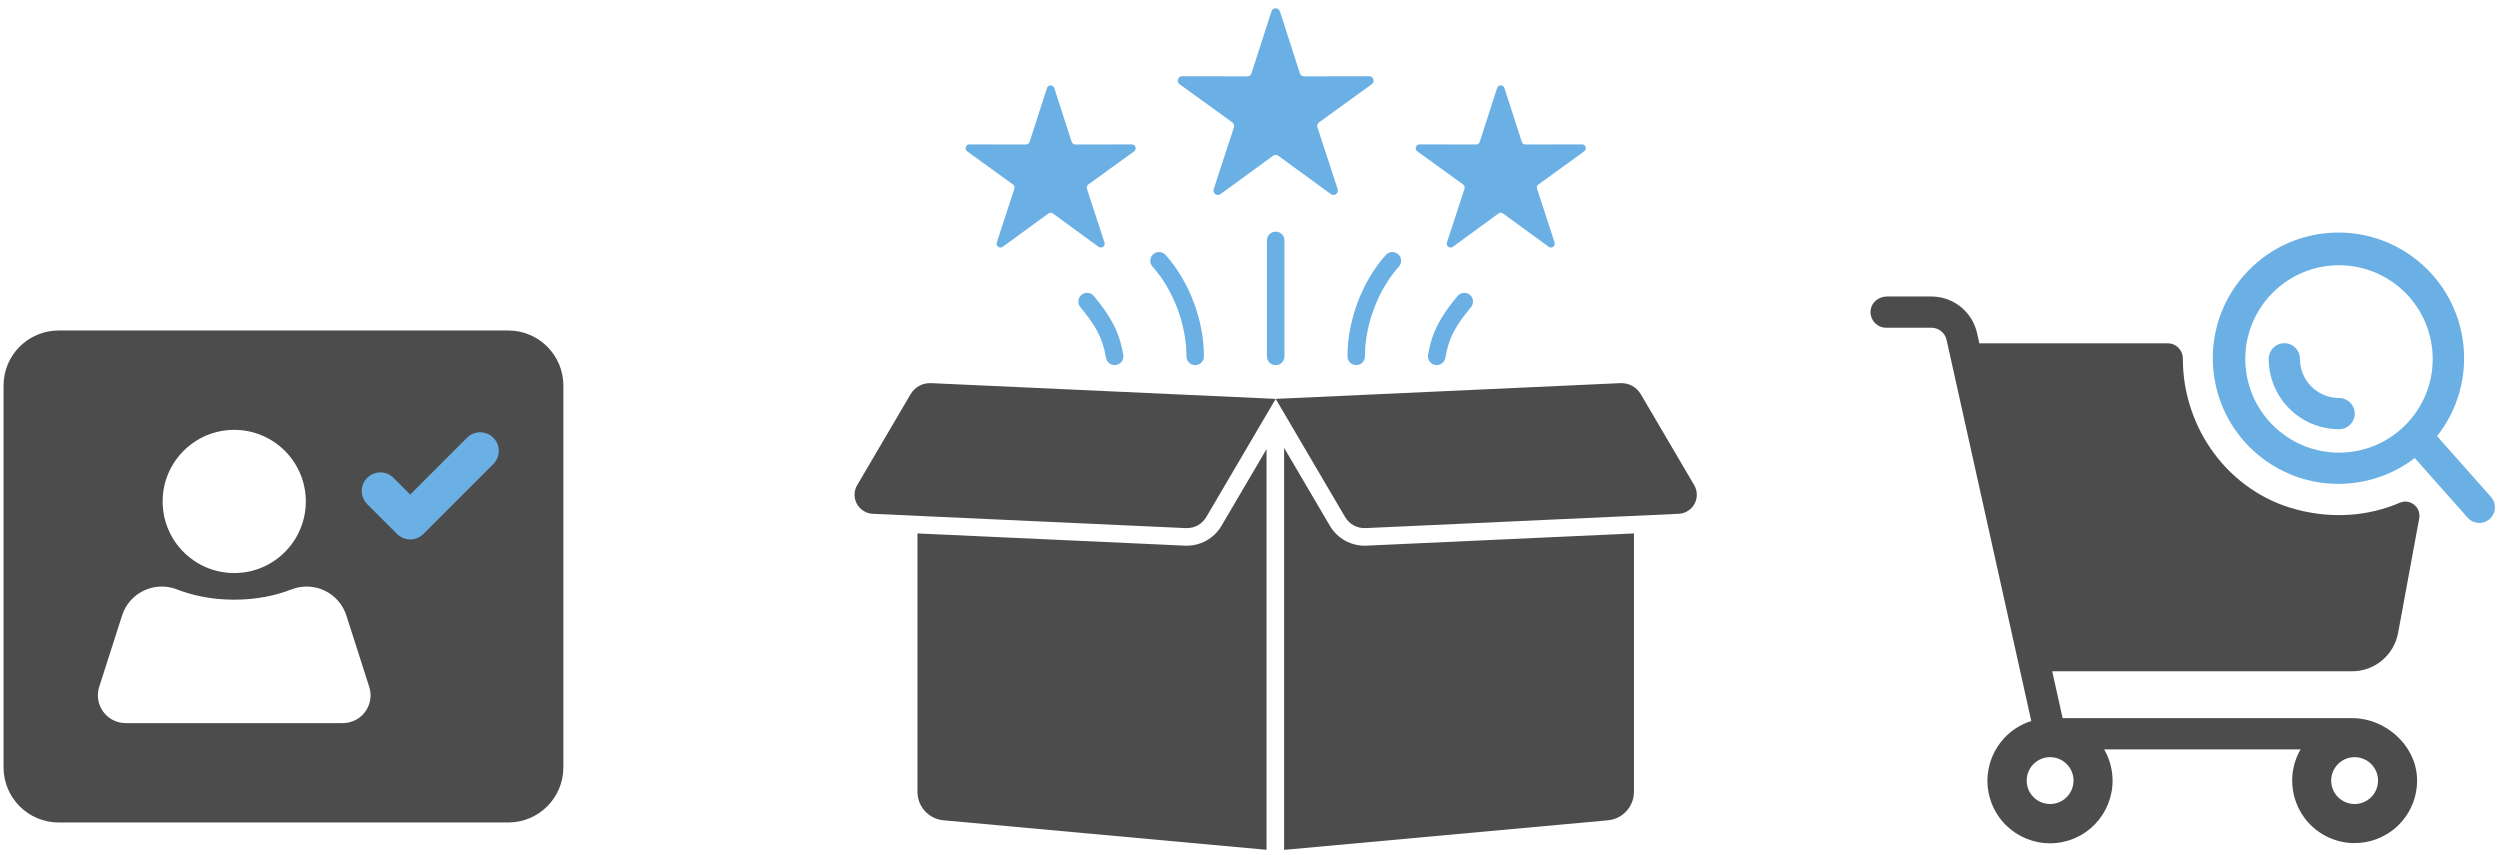
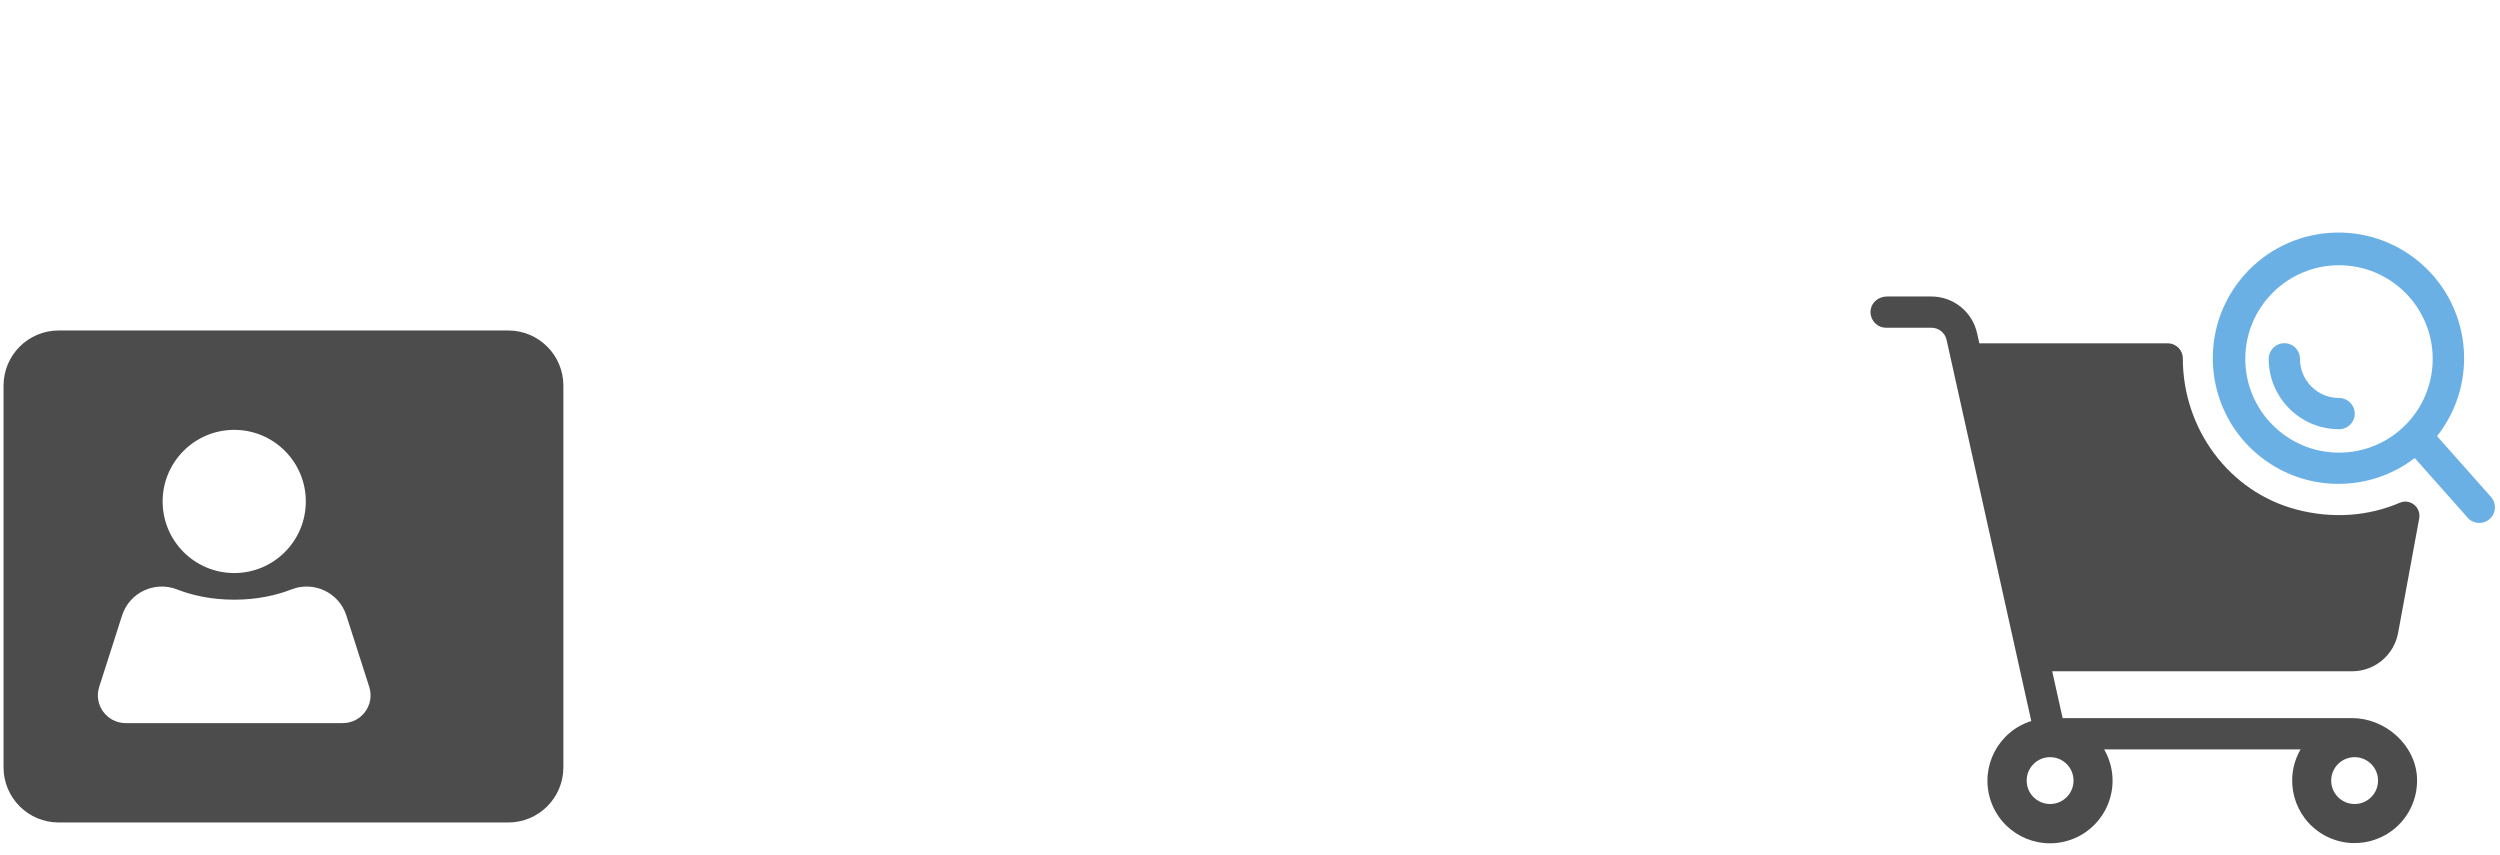
<svg xmlns="http://www.w3.org/2000/svg" width="301" height="103" viewBox="0 0 301 103" fill="none">
  <g clip-path="url(#clip0_2304_24)">
    <path fill-rule="evenodd" clip-rule="evenodd" d="M154.101 1.368L156.507 8.824C156.579 9.048 156.78 9.194 157.014 9.192L164.849 9.177C165.364 9.177 165.58 9.838 165.162 10.14L158.815 14.733C158.624 14.871 158.548 15.105 158.62 15.329L161.056 22.777C161.215 23.265 160.653 23.675 160.237 23.373L153.906 18.754C153.716 18.615 153.469 18.615 153.279 18.754L146.949 23.373C146.535 23.675 145.971 23.265 146.129 22.777L148.565 15.329C148.639 15.105 148.561 14.871 148.371 14.733L142.024 10.14C141.605 9.838 141.821 9.177 142.337 9.177L150.171 9.192C150.405 9.192 150.606 9.046 150.678 8.824L153.085 1.368C153.243 0.877 153.938 0.877 154.097 1.368H154.101ZM181.133 10.601L183.224 17.077C183.288 17.271 183.461 17.398 183.666 17.396L190.472 17.383C190.919 17.383 191.105 17.958 190.744 18.22L185.23 22.209C185.065 22.329 184.997 22.532 185.061 22.727L187.175 29.196C187.315 29.621 186.825 29.976 186.463 29.714L180.966 25.703C180.801 25.583 180.585 25.583 180.421 25.703L174.923 29.714C174.564 29.976 174.074 29.621 174.211 29.196L176.326 22.727C176.389 22.532 176.324 22.327 176.157 22.209L170.642 18.22C170.279 17.958 170.467 17.383 170.915 17.383L177.72 17.396C177.925 17.396 178.099 17.269 178.162 17.077L180.254 10.601C180.391 10.174 180.995 10.174 181.133 10.601ZM126.936 10.603L129.028 17.079C129.091 17.273 129.264 17.4 129.469 17.398L136.275 17.385C136.723 17.385 136.909 17.96 136.547 18.222L131.033 22.211C130.868 22.331 130.8 22.534 130.864 22.729L132.979 29.198C133.118 29.623 132.628 29.978 132.267 29.716L126.769 25.706C126.604 25.585 126.389 25.585 126.224 25.706L120.726 29.716C120.367 29.978 119.877 29.623 120.014 29.198L122.129 22.729C122.193 22.534 122.127 22.329 121.96 22.211L116.446 18.222C116.082 17.96 116.27 17.385 116.718 17.385L123.524 17.398C123.729 17.398 123.902 17.271 123.965 17.079L126.057 10.603C126.194 10.176 126.799 10.176 126.936 10.603Z" fill="#6BB0E5" />
    <path fill-rule="evenodd" clip-rule="evenodd" d="M112.125 46.131L153.594 48.024L161.934 62.224C162.466 63.131 163.389 63.631 164.439 63.583L202.097 61.863C203.834 61.783 204.856 59.898 203.975 58.4L197.567 47.489C197.034 46.583 196.111 46.082 195.061 46.131L153.592 48.024L145.253 62.224C144.72 63.131 143.797 63.631 142.747 63.583L105.089 61.863C103.353 61.783 102.33 59.898 103.211 58.4L109.619 47.489C110.152 46.583 111.075 46.082 112.125 46.131ZM196.724 64.225L164.537 65.696C162.718 65.778 161.034 64.865 160.112 63.295L154.606 53.919V102.324L193.588 98.764C195.372 98.601 196.726 97.118 196.726 95.328V64.225H196.724ZM152.491 102.318V54.073L147.074 63.295C146.151 64.865 144.469 65.778 142.65 65.696L110.462 64.225V95.328C110.462 97.118 111.817 98.601 113.6 98.764L152.493 102.316H152.491V102.318Z" fill="#4C4C4C" />
    <path fill-rule="evenodd" clip-rule="evenodd" d="M138.764 32.105C138.375 31.672 138.409 31.005 138.842 30.616C139.275 30.227 139.943 30.261 140.332 30.694C143.21 33.893 144.959 38.611 144.953 42.906C144.953 43.487 144.481 43.959 143.9 43.959C143.319 43.959 142.848 43.487 142.848 42.906C142.855 39.131 141.293 34.918 138.764 32.105ZM130.072 36.975C129.702 36.527 129.768 35.864 130.215 35.494C130.663 35.124 131.327 35.19 131.697 35.638C133.617 37.972 134.741 39.764 135.244 42.733C135.339 43.308 134.953 43.851 134.378 43.946C133.803 44.041 133.26 43.654 133.165 43.08C132.723 40.477 131.756 39.023 130.07 36.975H130.072ZM154.651 42.906C154.651 43.489 154.177 43.963 153.594 43.963C153.011 43.963 152.538 43.489 152.538 42.906V28.947C152.538 28.364 153.011 27.891 153.594 27.891C154.177 27.891 154.651 28.364 154.651 28.947V42.906ZM166.857 30.694C167.245 30.261 167.913 30.225 168.346 30.616C168.779 31.005 168.815 31.672 168.424 32.105C165.895 34.918 164.334 39.131 164.34 42.906C164.34 43.487 163.869 43.959 163.288 43.959C162.707 43.959 162.236 43.487 162.236 42.906C162.229 38.611 163.979 33.895 166.857 30.694ZM175.49 35.638C175.859 35.19 176.523 35.124 176.971 35.494C177.419 35.864 177.484 36.527 177.114 36.975C175.431 39.023 174.461 40.477 174.019 43.08C173.924 43.654 173.381 44.041 172.806 43.946C172.232 43.851 171.845 43.308 171.94 42.733C172.443 39.764 173.567 37.972 175.488 35.638H175.49Z" fill="#6BB0E5" />
  </g>
  <g clip-path="url(#clip1_2304_24)">
    <path d="M283.229 86.463H248.34L247.087 80.823H283.185C285.906 80.823 288.238 78.88 288.732 76.204L291.274 62.41C291.369 61.895 291.221 61.364 290.874 60.973L290.87 60.969C290.399 60.426 289.636 60.245 288.972 60.516C285.148 62.159 280.837 62.487 276.499 61.348C268.338 59.205 262.808 51.59 262.813 43.152C262.813 42.151 262.002 41.338 261.001 41.338H238.312L238.04 40.113C237.468 37.533 235.178 35.698 232.536 35.698H227.189C226.253 35.698 225.384 36.337 225.235 37.263C225.062 38.287 225.751 39.258 226.775 39.433C226.879 39.45 226.983 39.459 227.089 39.459H232.534C233.417 39.456 234.182 40.069 234.371 40.931L244.566 86.814C240.596 88.058 238.389 92.287 239.634 96.255C240.878 100.224 245.107 102.431 249.075 101.187C253.044 99.942 255.251 95.714 254.007 91.746C253.841 91.215 253.616 90.706 253.337 90.225H276.989C274.911 93.819 276.139 98.419 279.733 100.498C283.328 102.576 287.928 101.347 290.006 97.753C290.734 96.496 291.082 95.055 291.006 93.604C290.81 89.668 287.167 86.465 283.227 86.465L283.229 86.463ZM246.833 96.803C245.275 96.803 244.012 95.541 244.012 93.983C244.012 92.425 245.275 91.162 246.833 91.162C248.391 91.162 249.653 92.425 249.653 93.983C249.653 95.541 248.391 96.803 246.833 96.803ZM283.497 96.803C281.939 96.803 280.676 95.541 280.676 93.983C280.676 92.425 281.939 91.162 283.497 91.162C285.055 91.162 286.317 92.425 286.317 93.983C286.317 95.541 285.055 96.803 283.497 96.803Z" fill="#4C4C4C" />
    <path d="M299.916 59.832L293.422 52.508C298.602 45.951 297.485 36.438 290.929 31.258C284.372 26.077 274.859 27.195 269.678 33.75C264.498 40.307 265.615 49.82 272.171 55.001C277.598 59.289 285.243 59.349 290.737 55.149L297.102 62.327C297.79 63.106 298.978 63.18 299.755 62.492C300.534 61.805 300.608 60.617 299.921 59.84C299.919 59.836 299.916 59.834 299.914 59.831L299.916 59.832ZM270.334 43.217C270.334 36.986 275.384 31.936 281.615 31.936C287.846 31.936 292.897 36.986 292.897 43.217C292.897 49.448 287.846 54.498 281.615 54.498C275.388 54.492 270.341 49.445 270.334 43.217Z" fill="#6BB0E5" />
    <path d="M281.615 51.678C276.944 51.673 273.16 47.888 273.154 43.217C273.144 42.179 273.978 41.33 275.016 41.319C276.054 41.308 276.904 42.142 276.914 43.18C276.914 43.193 276.914 43.205 276.914 43.217C276.918 45.812 279.021 47.915 281.615 47.918C282.654 47.908 283.503 48.742 283.514 49.78C283.524 50.818 282.691 51.668 281.652 51.678C281.64 51.678 281.628 51.678 281.615 51.678Z" fill="#6BB0E5" />
  </g>
  <path fill-rule="evenodd" clip-rule="evenodd" d="M7.062 39.791C3.397 39.791 0.426 42.762 0.426 46.427V92.39C0.426 96.055 3.397 99.026 7.061 99.026H61.195C64.86 99.026 67.831 96.055 67.831 92.39V46.427C67.831 42.762 64.86 39.791 61.195 39.791H7.062ZM36.82 60.376C36.82 55.615 32.962 51.755 28.201 51.755C23.44 51.755 19.581 55.616 19.581 60.376C19.581 65.135 23.44 68.995 28.201 68.995C32.962 68.995 36.82 65.136 36.82 60.376ZM15.13 87.062H41.27C43.537 87.062 45.147 84.856 44.456 82.697L41.702 74.105C40.819 71.35 37.799 69.917 35.102 70.963C33.313 71.657 31.013 72.203 28.201 72.203C25.388 72.203 23.088 71.657 21.3 70.963C18.602 69.917 15.581 71.35 14.698 74.105L11.945 82.697C11.254 84.856 12.863 87.062 15.13 87.062Z" fill="#4C4C4C" />
-   <path d="M50.972 64.292L59.395 55.869C60.27 54.994 60.27 53.577 59.395 52.702C58.521 51.828 57.104 51.828 56.229 52.702L49.389 59.542L47.378 57.532C46.505 56.657 45.087 56.657 44.212 57.532C43.776 57.969 43.557 58.542 43.557 59.115C43.557 59.688 43.776 60.26 44.212 60.698L47.806 64.292C48.681 65.165 50.099 65.165 50.972 64.292Z" fill="#6BB0E5" />
  <defs>
    <clipPath id="clip0_2304_24">
-       <rect width="101.409" height="101.324" fill="white" transform="translate(102.888 1)" />
-     </clipPath>
+       </clipPath>
    <clipPath id="clip1_2304_24">
      <rect width="75.184" height="73.532" fill="white" transform="translate(225.208 28)" />
    </clipPath>
  </defs>
</svg>